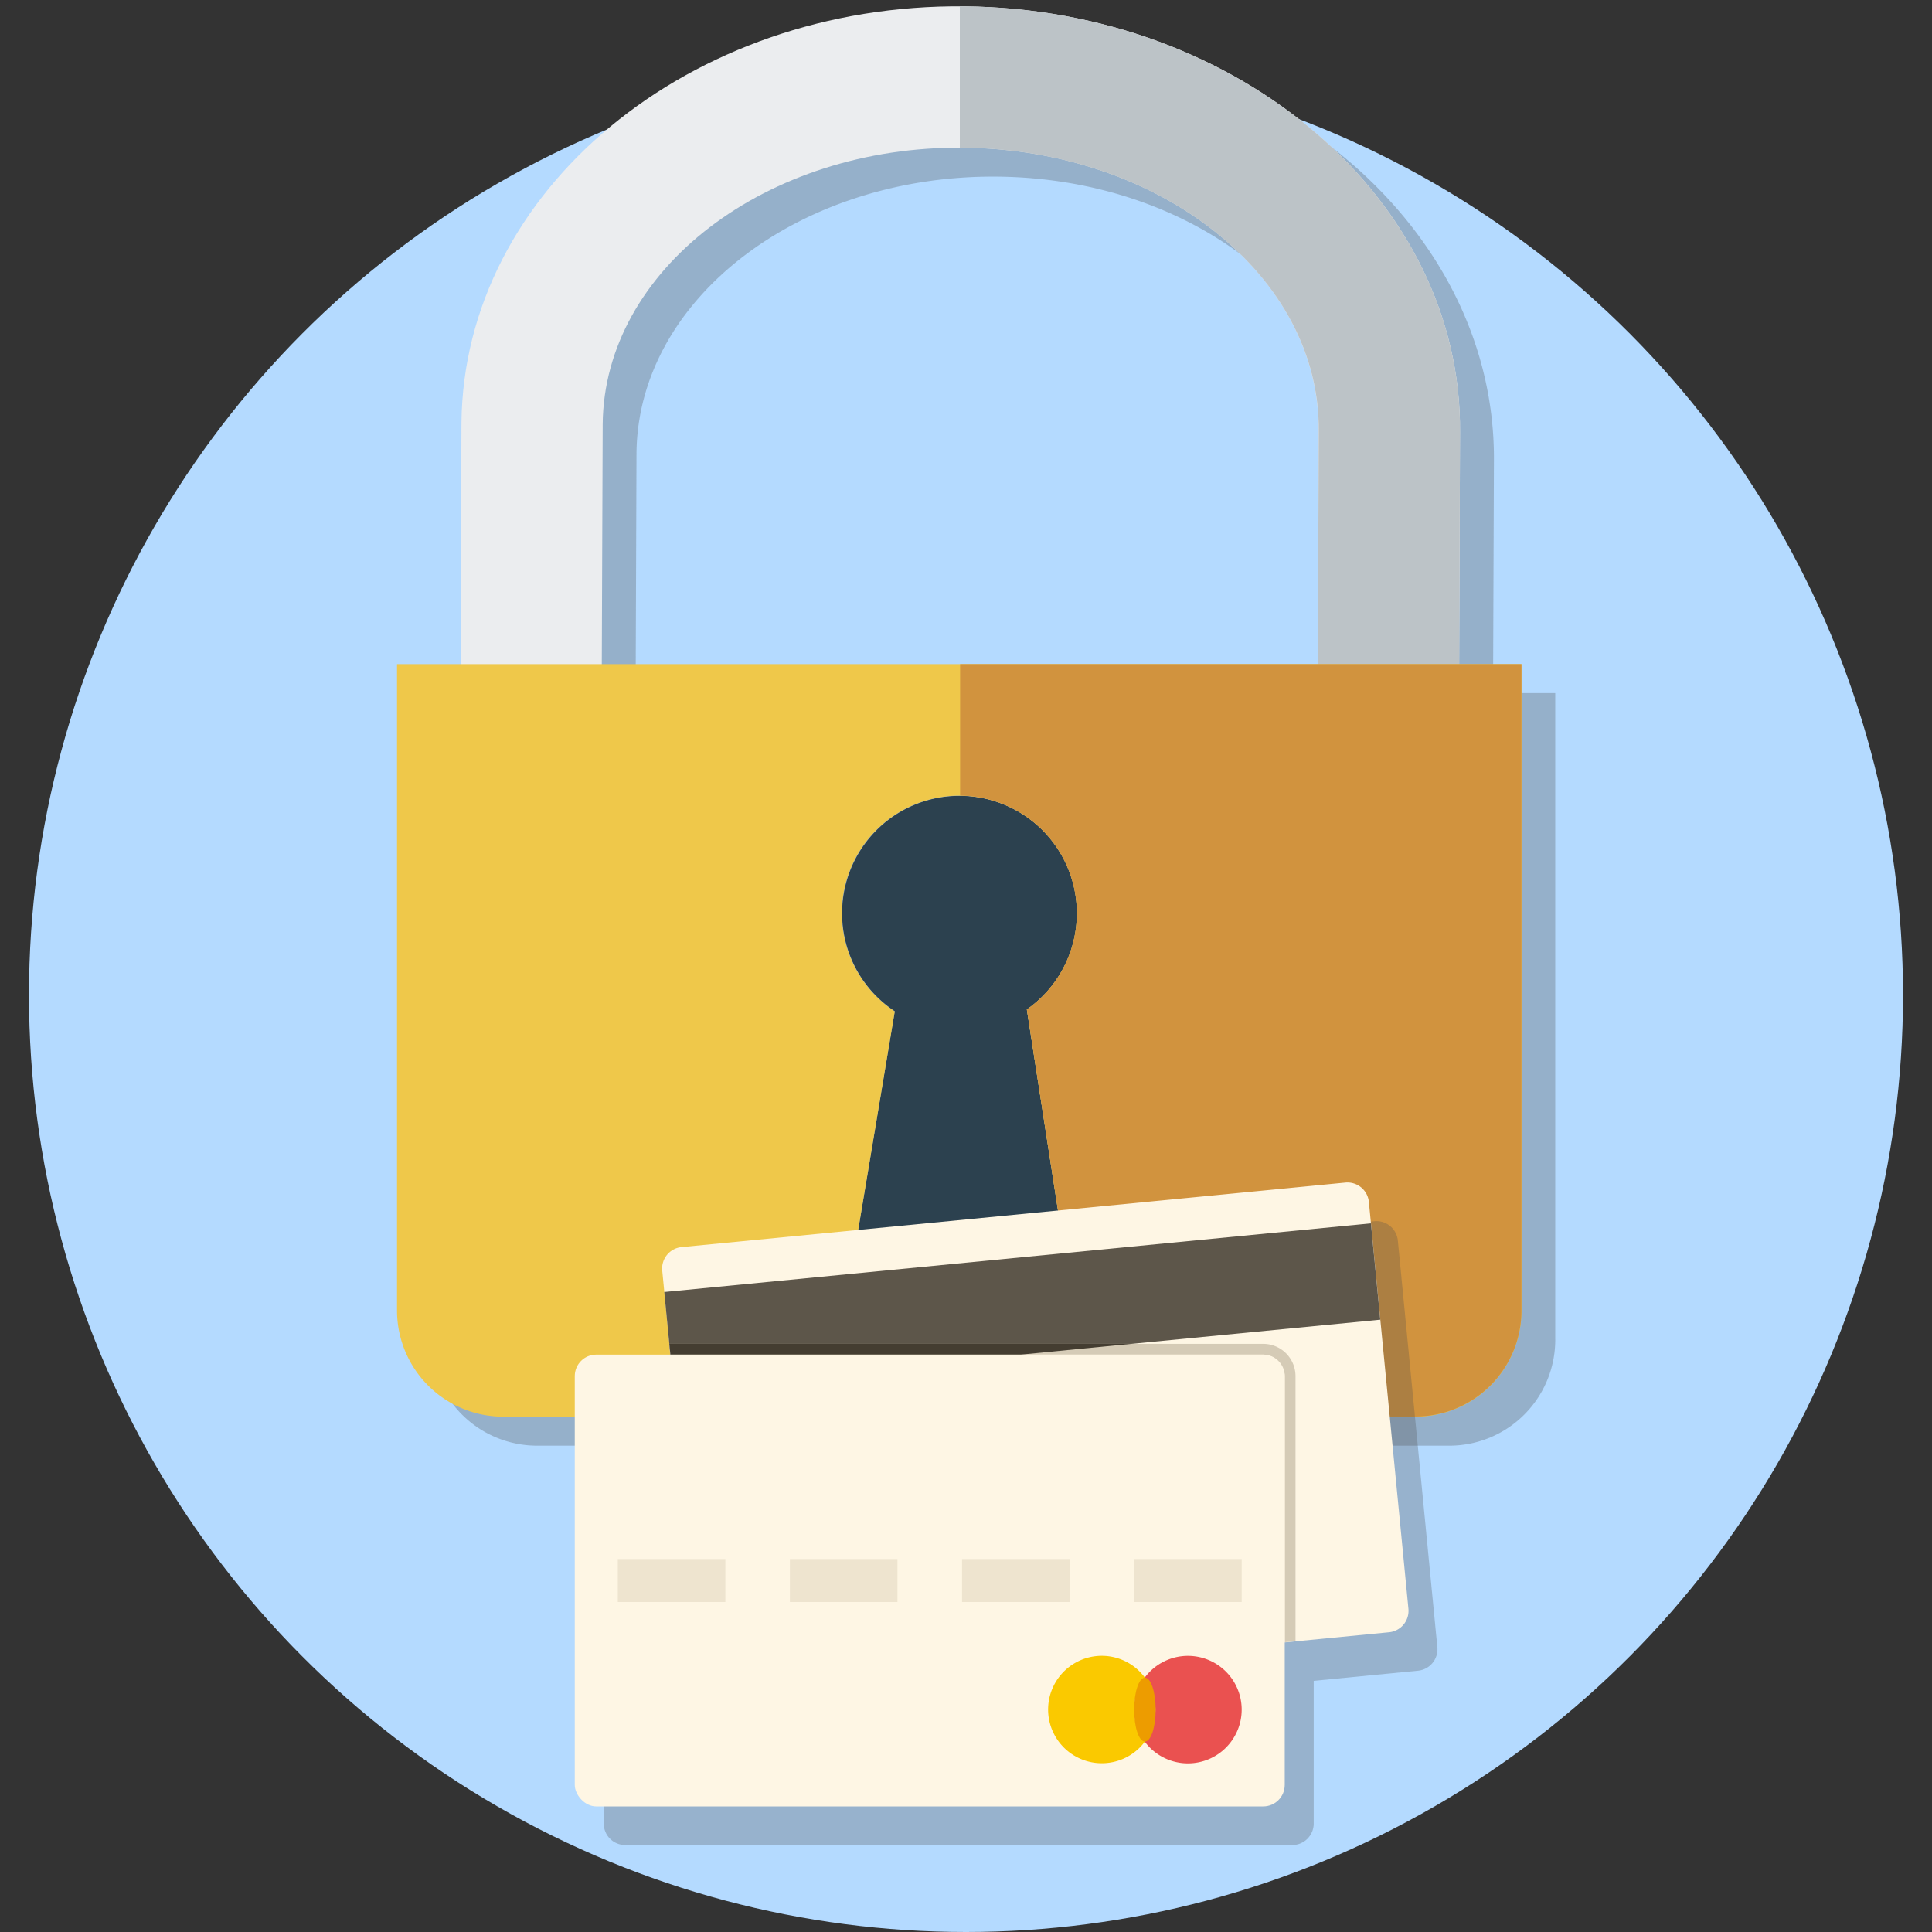
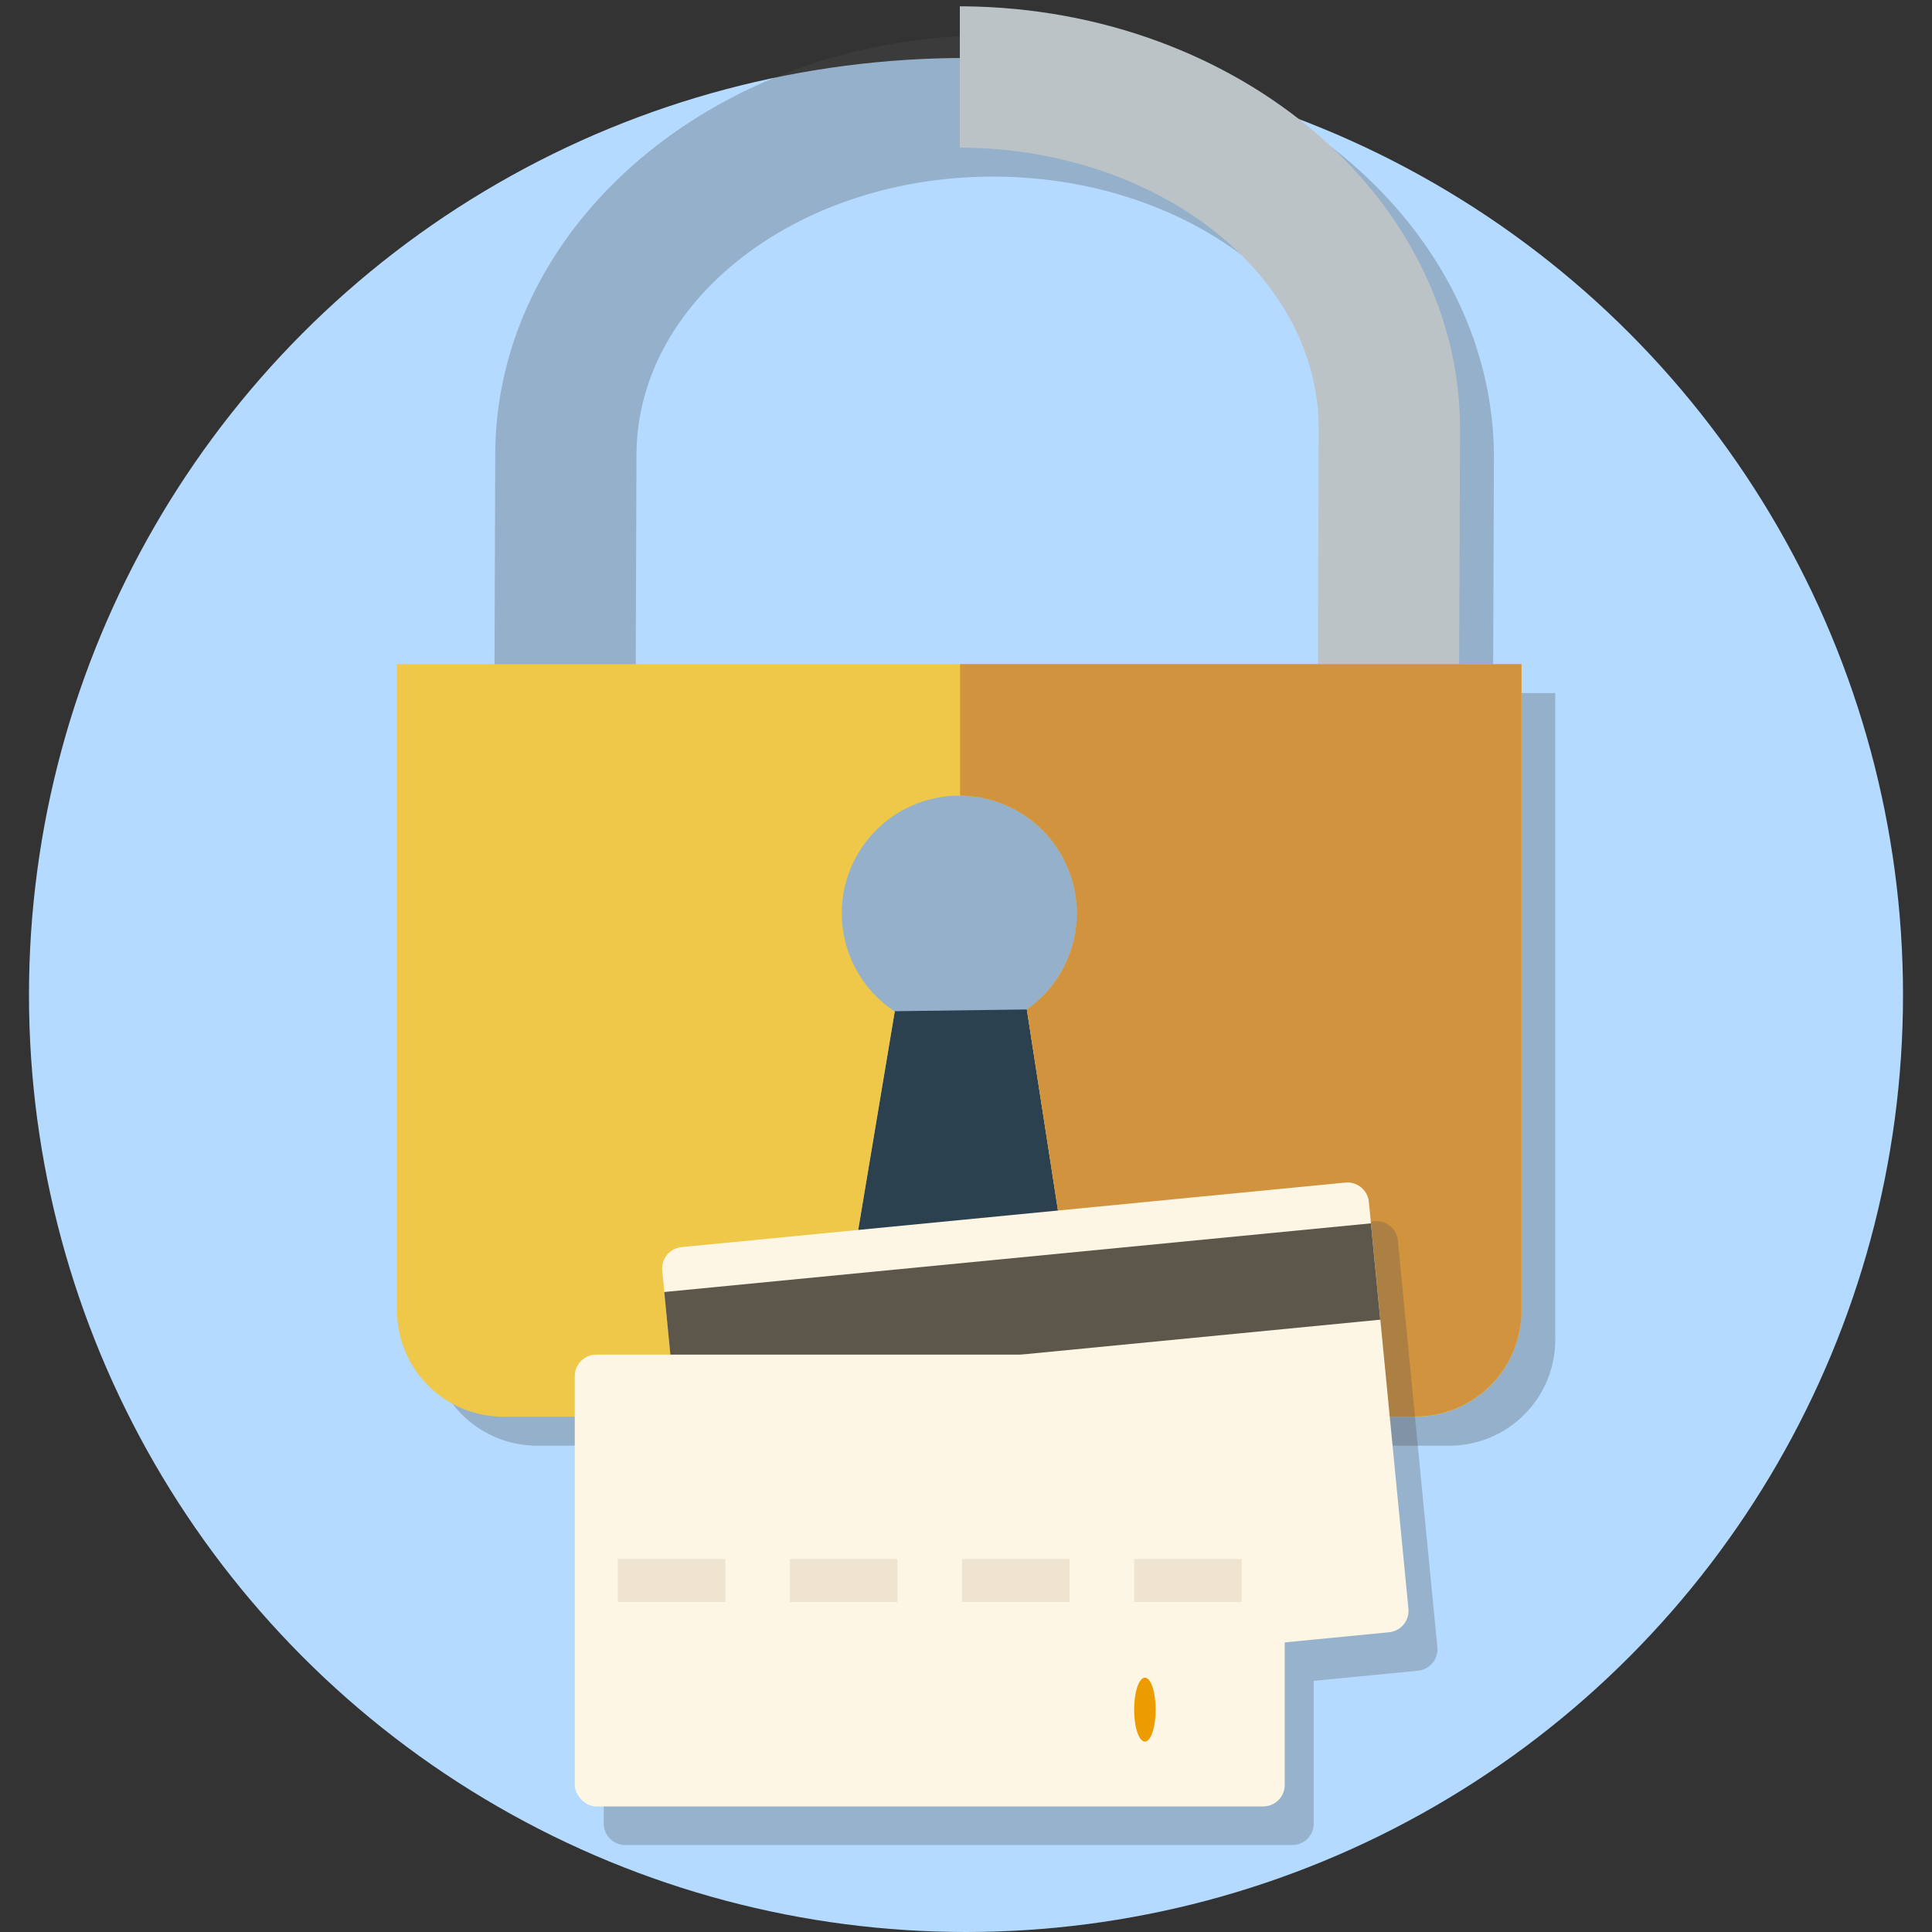
<svg xmlns="http://www.w3.org/2000/svg" id="Layer_1" data-name="Layer 1" viewBox="0 0 400 400">
  <rect x="0" y="0" width="400" height="400" fill="#333333" stroke="none" />
  <defs>
    <style>.cls-1{fill:#b4daff;}.cls-2,.cls-8{fill:#4d4d4d;}.cls-2{opacity:0.3;}.cls-3{fill:#ebedef;}.cls-4{fill:#bcc3c7;}.cls-5{fill:#2c414f;}.cls-6{fill:#efc84a;}.cls-7{fill:#d1933e;}.cls-8{opacity:0.28;}.cls-9{fill:#fef6e4;}.cls-10{fill:#5d564a;}.cls-11{fill:#d5cbb6;}.cls-12{fill:#443d31;}.cls-13{fill:#fac900;}.cls-14{fill:#ea5150;}.cls-15{fill:#ed9c00;}.cls-16{fill:#eee4cf;}</style>
  </defs>
  <title>securePayments</title>
  <circle class="cls-1" cx="200" cy="206" r="194" />
  <path class="cls-2" d="M309.12,143.5l.18-47.95c.45-48.07-45.53-87.64-102.56-88.24S103,45.46,102.54,93.54l-.18,50H89.2V277.37a22,22,0,0,0,21.94,21.94H300.07A21.93,21.93,0,0,0,322,277.37V143.5ZM131.78,93.82c.29-31.93,33.82-57.63,74.7-57.25S280.36,63.29,280,95.27l-.17,48.23H131.6Z" />
-   <path class="cls-3" d="M124.78,87.82c.29-31.93,33.82-57.63,74.7-57.25S273.36,57.29,273,89.27l-.27,75.46H302l.28-75.18c.45-48.07-45.53-87.64-102.56-88.24S96,39.46,95.54,87.54l-.28,77.19h29.23Z" />
  <path class="cls-4" d="M199.48,30.57c40.87.43,73.88,26.72,73.55,58.7l-.27,75.46H302l.28-75.18c.45-48.07-45.53-87.64-102.56-88.24h-1V30.57C199,30.57,199.25,30.56,199.48,30.57Z" />
-   <path class="cls-5" d="M212.6,209,221.43,266H175.78l9.47-56.64A24.31,24.31,0,1,1,212.6,209Z" />
+   <path class="cls-5" d="M212.6,209,221.43,266H175.78l9.47-56.64Z" />
  <path class="cls-6" d="M315,137.5V271.37a21.93,21.93,0,0,1-21.93,21.94H104.14A22,22,0,0,1,82.2,271.37V137.5ZM221.43,266,212.6,209a24.34,24.34,0,1,0-27.35.41L175.78,266Z" />
  <path class="cls-7" d="M302,137.5H198.78v27.23A24.35,24.35,0,0,1,212.6,209L221.43,266H198.78v27.27h94.29A21.93,21.93,0,0,0,315,271.37V137.5Z" />
  <path class="cls-8" d="M289.41,256.84a4.46,4.46,0,0,0-4.86-4L147.11,266.2a4.45,4.45,0,0,0-4,4.86l1.69,17.4H129.45a4.46,4.46,0,0,0-4.45,4.46v84.63a4.45,4.45,0,0,0,4.45,4.45H267.54a4.45,4.45,0,0,0,4.45-4.45V348l21.6-2.1a4.46,4.46,0,0,0,4-4.86Z" />
  <path class="cls-9" d="M287.59,337.94,150.16,351.3a4.46,4.46,0,0,1-4.87-4l-8.18-84.24a4.45,4.45,0,0,1,4-4.86l137.44-13.36a4.46,4.46,0,0,1,4.86,4l8.19,84.24A4.46,4.46,0,0,1,287.59,337.94Z" />
  <rect class="cls-10" x="138.16" y="260.34" width="146.99" height="20.04" transform="translate(-25.16 21.74) rotate(-5.55)" />
-   <path class="cls-11" d="M261.54,278.23h-123l.22,2.23H261.54a4.46,4.46,0,0,1,4.45,4.46V340l2.23-.21V284.92A6.69,6.69,0,0,0,261.54,278.23Z" />
-   <polygon class="cls-12" points="234.26 278.23 138.58 278.23 138.8 280.46 211.35 280.46 234.26 278.23" />
  <rect class="cls-9" x="119" y="280.46" width="146.99" height="93.54" rx="4.45" ry="4.45" />
-   <path class="cls-13" d="M228.13,342.82a11.08,11.08,0,0,1,8.91,4.52,10.94,10.94,0,0,0,0,13.24,11.12,11.12,0,1,1-8.91-17.76Z" />
-   <path class="cls-14" d="M237,347.34a11.13,11.13,0,1,1,0,13.24,11,11,0,0,0,0-13.24Z" />
  <ellipse class="cls-15" cx="237.04" cy="353.96" rx="2.23" ry="6.62" />
  <path class="cls-16" d="M257.08,331.68H234.81v-8.9h22.27Zm-35.63,0H199.18v-8.9h22.27Zm-35.64,0H163.54v-8.9h22.27Zm-35.63,0H127.91v-8.9h22.27Z" />
</svg>